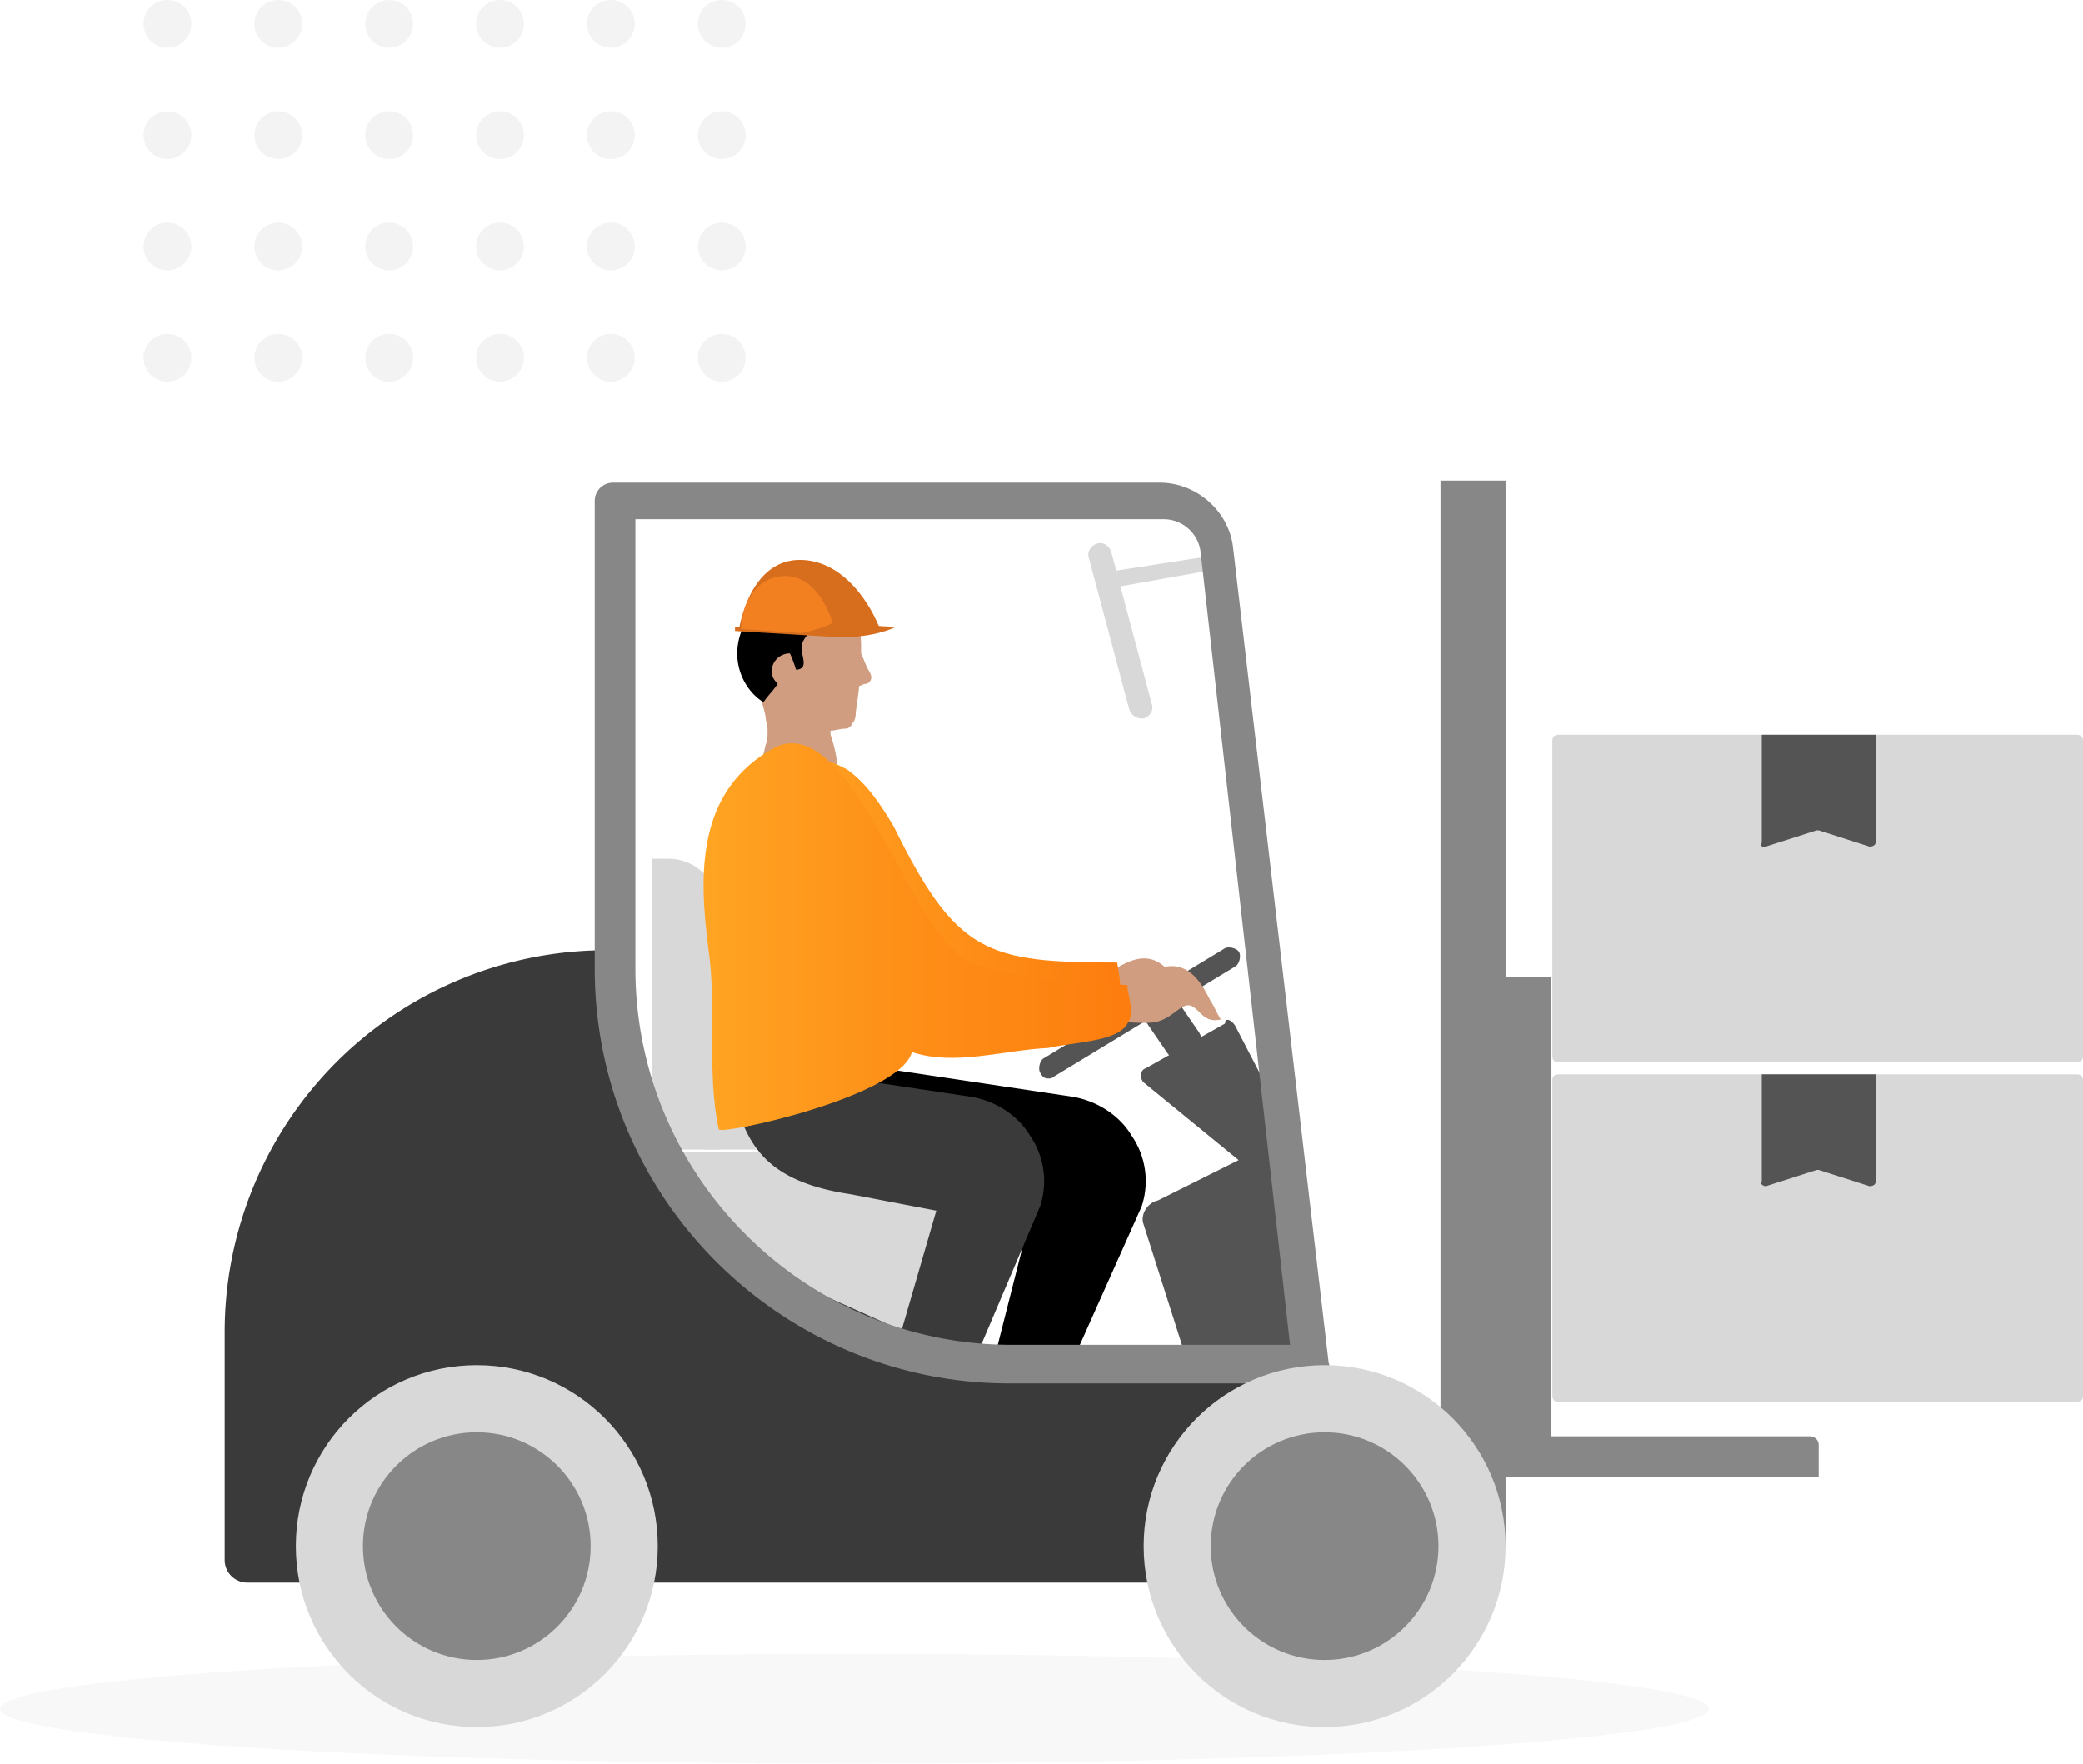
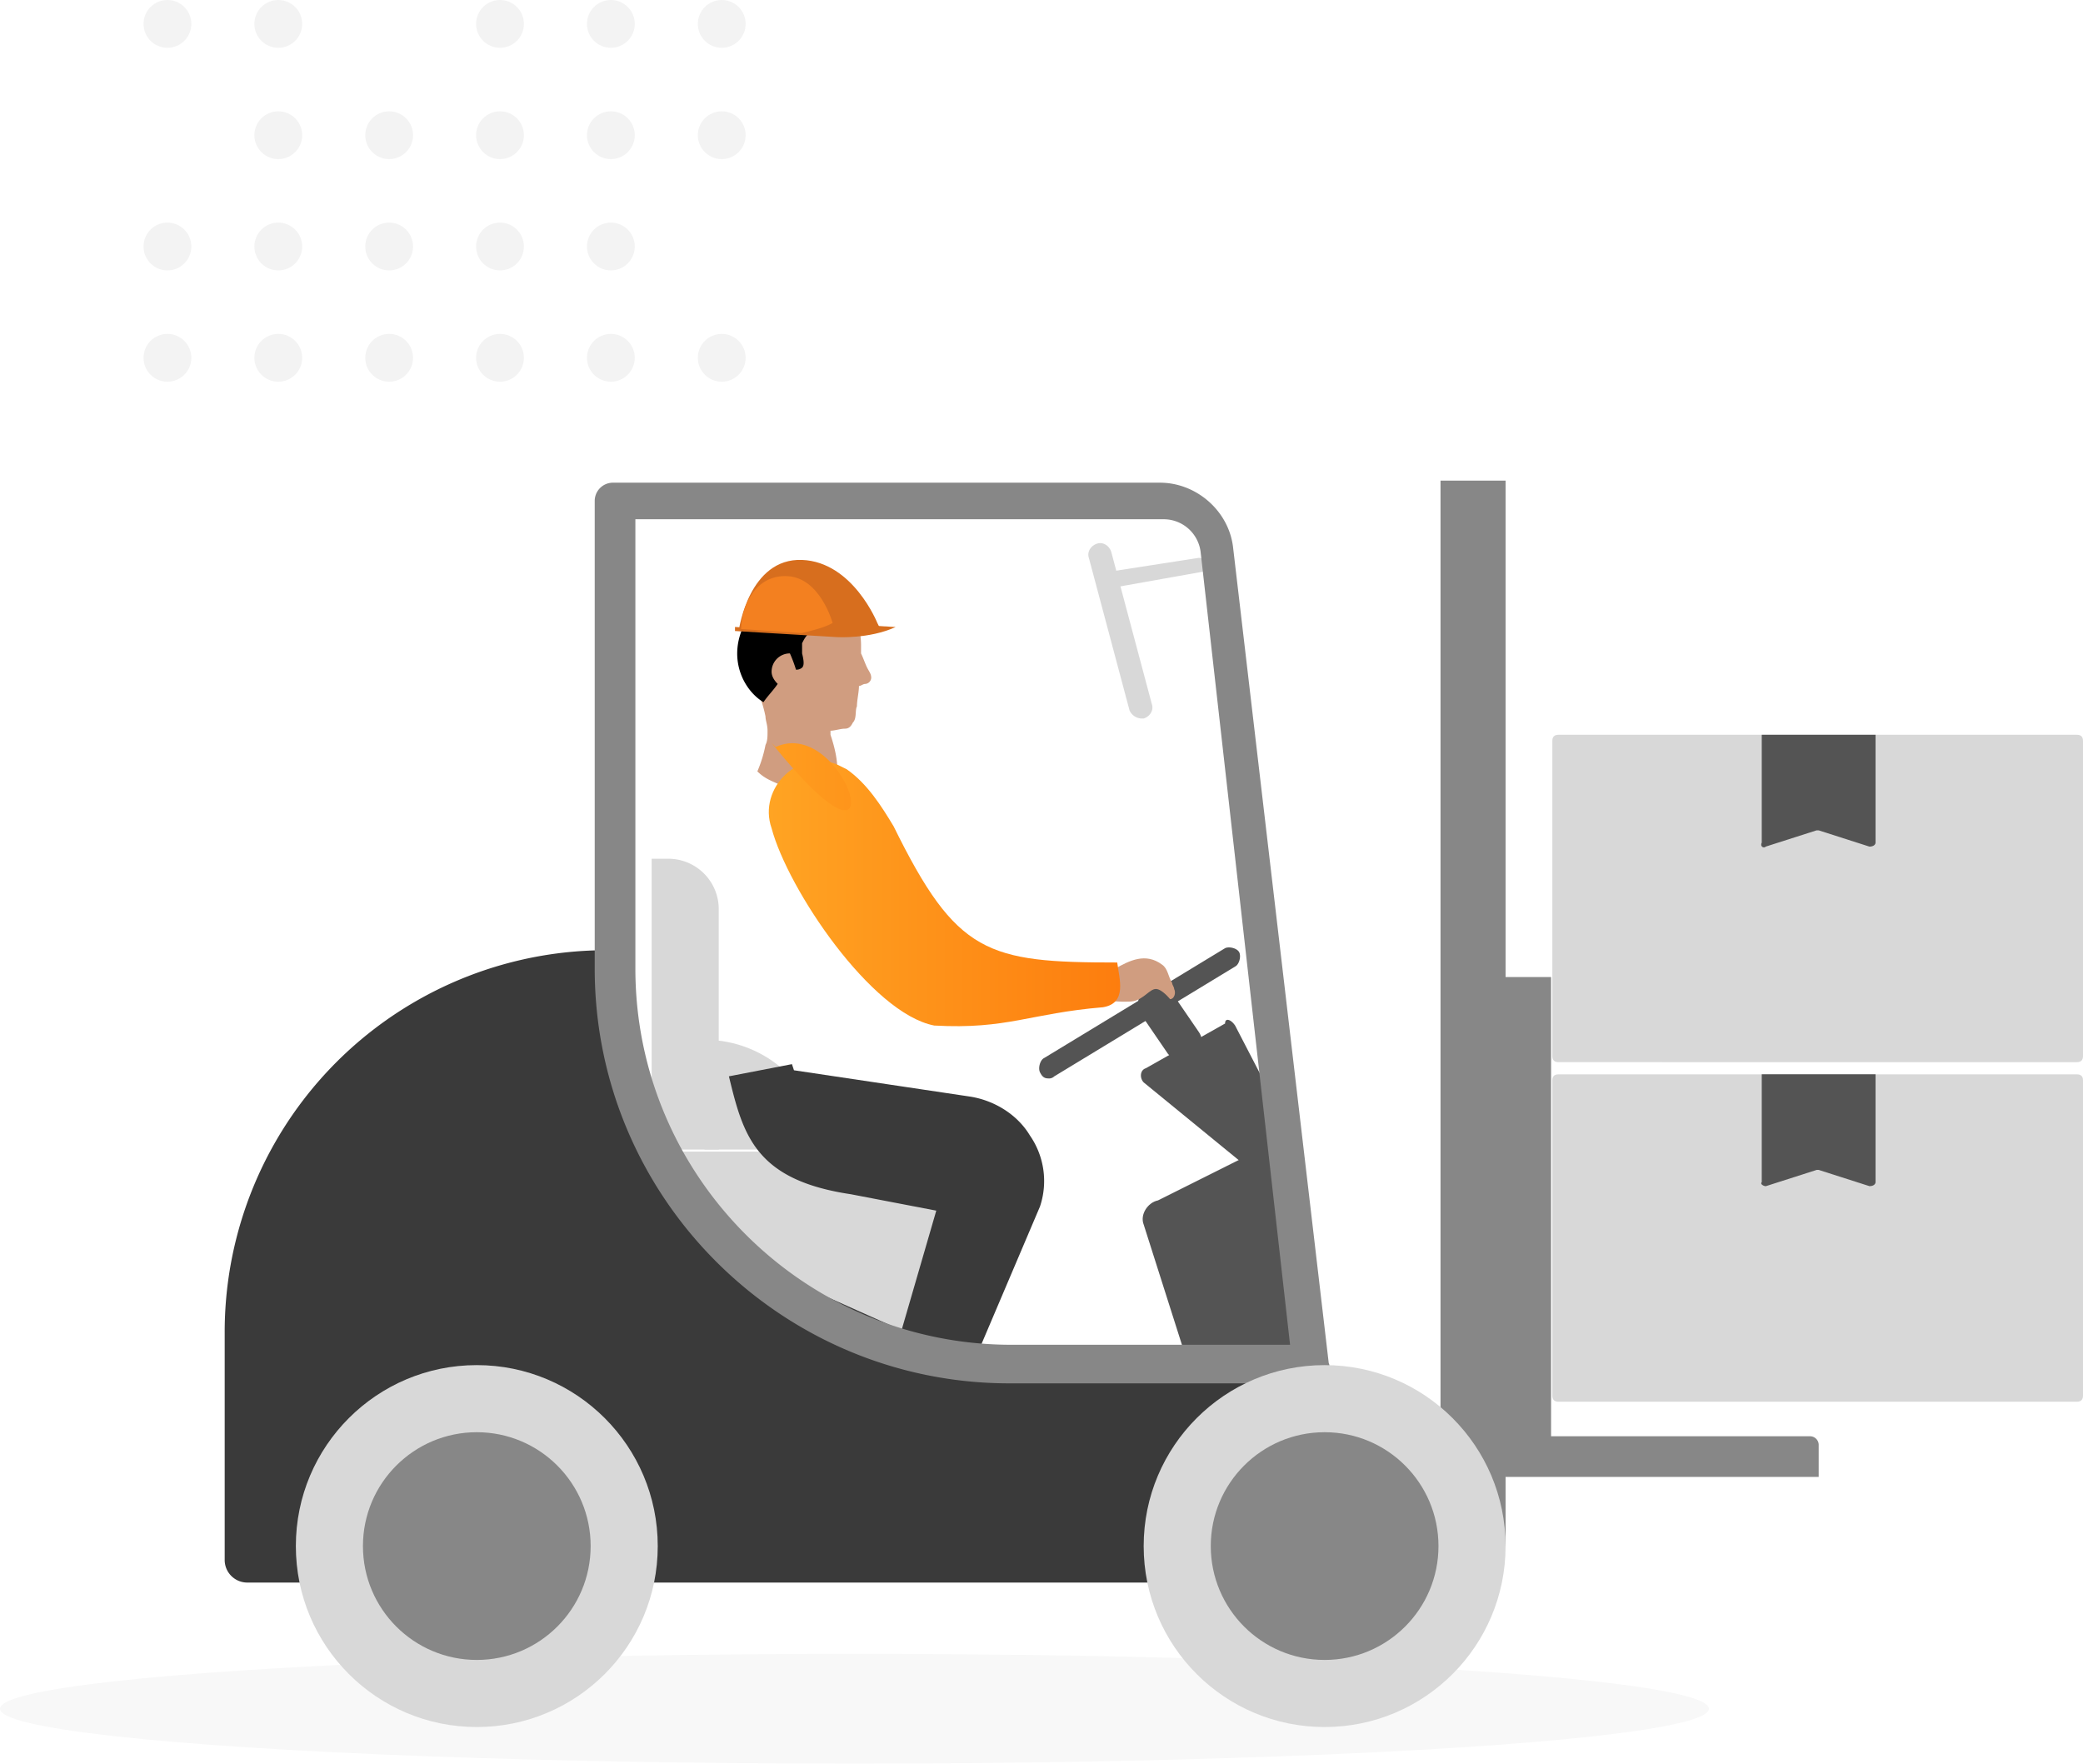
<svg xmlns="http://www.w3.org/2000/svg" viewBox="0 0 1198.34 1014.54">
  <defs>
    <style>.cls-1{fill:#878787;}.cls-2{fill:#d8d8d8;}.cls-3{fill:#545454;}.cls-4,.cls-6{fill:#d09d80;}.cls-5,.cls-6{fill-rule:evenodd;}.cls-7{fill:#3a3a3a;}.cls-8{isolation:isolate;opacity:0.03;}.cls-9{fill:#d76e1e;}.cls-10{fill:#f38020;}.cls-11{fill:url(#linear-gradient);}.cls-12{fill:url(#linear-gradient-2);}.cls-13{opacity:0.05;}</style>
    <linearGradient id="linear-gradient" x1="1115.27" y1="513.98" x2="1317.42" y2="513.98" gradientTransform="matrix(-1, 0, 0, 1, 1759.7, 0)" gradientUnits="userSpaceOnUse">
      <stop offset="0" stop-color="#fd7d0e" />
      <stop offset="1" stop-color="#ffa423" />
    </linearGradient>
    <linearGradient id="linear-gradient-2" x1="1109.03" y1="538.78" x2="1354.95" y2="538.78" gradientTransform="matrix(-1, 0, 0, 1, 1759.7, 0)" gradientUnits="userSpaceOnUse">
      <stop offset="0" stop-color="#fd7d0e" />
      <stop offset="0.5" stop-color="#fe8e17" />
      <stop offset="1" stop-color="#ffa423" />
    </linearGradient>
  </defs>
  <g id="Layer_2" data-name="Layer 2">
    <g id="Layer_1-2" data-name="Layer 1">
      <rect class="cls-1" x="865.42" y="562.05" width="26.9" height="285.4" />
      <path class="cls-1" d="M1045.11,849.62h-179V826.23H1041.6a5,5,0,0,1,4.68,4.67v18.72Z" />
      <path class="cls-2" d="M893.05,802.83V621.53q0-3.51,3.51-3.51h298.27q3.51,0,3.51,3.51v181.3q0,3.51-3.51,3.51H896.56Q893.05,806.34,893.05,802.83Z" />
      <path class="cls-3" d="M1013.53,680V618H1079v62c0,1.17-1.17,2.34-3.51,2.34L1046.28,673h-1.17l-29.24,9.36C1014.7,682.36,1012.36,681.19,1013.53,680Z" />
      <path class="cls-2" d="M893.05,607.5V426.2q0-3.51,3.51-3.51h298.27q3.51,0,3.51,3.51V607.5q0,3.51-3.51,3.51H896.56Q893.05,611,893.05,607.5Z" />
      <path class="cls-3" d="M1013.53,484.68v-62H1079v62c0,1.17-1.17,2.34-3.51,2.34l-29.24-9.36h-1.17L1015.87,487C1014.7,488.19,1012.36,487,1013.53,484.68Z" />
      <rect class="cls-1" x="828.72" y="276.48" width="37.43" height="612.91" />
      <path class="cls-2" d="M392.43,687h154.4a5.52,5.52,0,0,0,5.85-5.84V668.32a5.53,5.53,0,0,0-5.85-5.85H392.43a5.53,5.53,0,0,0-5.85,5.85v12.87C386.58,683.53,388.92,687,392.43,687Z" />
      <path class="cls-2" d="M405.3,661.3V598.14c36.26,0,65.5,28.07,69,63.16Z" />
      <path class="cls-2" d="M374.89,661.3h38.6v-138A29,29,0,0,0,384.25,494h-9.36Z" />
      <path class="cls-3" d="M710.58,590l33.92,65.5a5.63,5.63,0,0,1-2.33,7l-22.23,8.19c-2.34,1.17-3.51,0-4.68-1.17L658,622.7c-2.34-2.34-2.34-7,1.17-8.18l45.62-25.74C704.74,585.27,708.25,586.44,710.58,590Z" />
      <path class="cls-3" d="M603,620.36a4.3,4.3,0,0,0,3.51-1.17L710.58,556c2.34-1.17,3.51-5.85,2.34-8.19s-5.84-3.51-8.18-2.34L600.63,608.67c-2.33,1.17-3.5,5.85-2.33,8.18S600.63,620.36,603,620.36Z" />
      <path class="cls-2" d="M638.06,338.47h0l52.64-9.36c2.34,0,3.51-2.33,3.51-4.67s-2.34-3.51-4.68-3.51l-52.64,8.18c-2.33,0-3.5,2.34-3.5,4.68C633.39,337.3,635.73,338.47,638.06,338.47Z" />
      <path class="cls-2" d="M656.78,413.33H658c3.51-1.17,5.85-4.68,4.68-8.19l-23.4-87.72c-1.17-3.51-4.67-5.85-8.18-4.68s-5.85,4.68-4.68,8.19l23.39,87.72A7.9,7.9,0,0,0,656.78,413.33Z" />
      <path class="cls-2" d="M559.7,687v85.39H487.18c-1.17,0-1.17,0-2.34-1.17a223.15,223.15,0,0,1-81.88-83,3.94,3.94,0,0,1,3.51-5.84H555C557.36,683.53,559.7,684.7,559.7,687Z" />
      <path class="cls-3" d="M681.34,611a8.94,8.94,0,0,0,5.85-2.34,11.09,11.09,0,0,0,2.34-15.21l-15.21-22.22a10.87,10.87,0,1,0-17.54,12.86L672,606.33C674.32,608.67,677.83,611,681.34,611Z" />
      <path class="cls-3" d="M683.68,785.29l74.86-9.36L736.32,670.66c-1.17-5.85-8.19-10.53-14-8.19l-56.14,28.07c-5.85,1.17-10.53,8.19-8.19,14Z" />
      <path class="cls-4" d="M501.21,389.94c0-2.34-1.17-3.51-2.34-5.85s-2.34-5.85-3.51-8.19v-4.68c0-8.18-2.34-16.37-8.18-22.22l-3.51-3.51c-10.53-8.19-26.9-9.36-38.6-2.34-14,8.19-18.72,25.73-16.38,38.6,1.17,8.19,8.19,12.87,11.7,30.41h0c0,2.34,1.17,4.68,1.17,8.19s0,5.85-1.17,8.19a73.73,73.73,0,0,1-4.68,15.2c4.68,4.68,9.36,5.85,14,8.19,5.85,2.34,14,4.68,23.39,3.51,15.21-2.34,5.85-29.24,4.68-32.75v-2.34c2.34,0,5.85-1.17,8.19-1.17s3.51-1.17,4.68-3.51c2.34-2.34,1.17-7,2.34-9.36,0-3.51,1.17-8.18,1.17-11.69,1.16,0,2.33-1.17,3.5-1.17A3.74,3.74,0,0,0,501.21,389.94Z" />
      <path class="cls-5" d="M489.52,344.32c-10.53,7-52.64-24.56-60.83,14-10.52,19.88-1.17,38.6,10.53,45.61,2.34-3.51,5.85-7,8.19-10.52q-3.51-3.51-3.51-7a10.49,10.49,0,0,1,10.53-10.53,79,79,0,0,1,3.5,9.36,5.12,5.12,0,0,0,3.51-1.17c1.17-1.17,1.17-3.51,0-8.19v-5.85c2.34-4.68,4.68-9.35,17.55-8.18C502.38,361.87,491.86,358.36,489.52,344.32Z" />
      <polygon class="cls-6" points="614.67 863.66 601.8 894.07 573.73 897.58 591.28 856.64 614.67 863.66" />
      <polygon class="cls-6" points="555.02 863.66 542.15 894.07 514.08 897.58 531.62 856.64 555.02 863.66" />
-       <path d="M515.25,615.68,617,630.89c14,2.34,26.9,10.53,33.92,22.22h0a46.07,46.07,0,0,1,5.85,40.94L583.09,859,555,848.45l38.6-152.06L463.78,662.47l-37.43-46.79,88.9-3.5" />
      <path class="cls-7" d="M456.77,615.68l101.76,15.21c14,2.34,26.9,10.53,33.92,22.22h0a46.1,46.1,0,0,1,5.85,40.94L531.62,850.79l-35.09-9.36,42.11-145L489.52,687c-55-8.18-62-33.92-70.18-67.84h0l36.26-7" />
      <ellipse class="cls-8" cx="491.56" cy="982.96" rx="491.56" ry="31.58" />
      <path class="cls-9" d="M504.72,358.36s-14-35.09-43.28-36.26c-30.41-1.17-36.26,39.77-36.26,39.77s53.81,7,78.37,0l2.34-1.17Z" />
      <path class="cls-9" d="M515.25,360.7l-19.89-1.17L457.93,363l-35.09-2.34V363l58.49,3.5S500,367.71,515.25,360.7Z" />
      <path class="cls-10" d="M479,358.36s-7-25.74-25.73-26.91S426.35,349,426.35,361.87l35.09,2.33C460.27,364.2,473.14,361.87,479,358.36Z" />
      <path class="cls-7" d="M427.52,724.46l-51.46-67.84-26.9-110h0a219.65,219.65,0,0,0-219.9,219.9v131a13,13,0,0,0,12.86,12.86H811.18A13,13,0,0,0,824,897.58V813.36L710.58,787.63l-149.71-3.51Z" />
      <path class="cls-1" d="M342.14,557.2v-269a10.48,10.48,0,0,1,10.52-10.53H667.31c21.05,0,39.77,16.37,42.1,37.43l55,469c1.17,2.34,0,5.85-2.34,8.19a10.65,10.65,0,0,1-8.19,3.5H580.75C449.75,795.81,342.14,689.37,342.14,557.2ZM690.7,317.42a21.42,21.42,0,0,0-21.05-18.72H365.53V557.2c0,119.31,97.08,216.39,216.39,216.39H742.17Z" />
      <circle class="cls-2" cx="762.05" cy="889.39" r="104.1" />
      <circle class="cls-1" cx="762.05" cy="889.39" r="65.5" />
      <circle class="cls-2" cx="274.3" cy="889.39" r="104.1" />
      <circle class="cls-1" cx="274.3" cy="889.39" r="65.5" />
      <path class="cls-4" d="M627.54,574.75s18.71,2.34,24.56,1.17,9.36-7,12.87-7,8.18,5.85,8.18,5.85h0c2.34,0,3.51-3.51,2.34-5.85,0-1.17-1.17-2.34-1.17-3.51-2.33-3.51-2.33-8.19-5.84-10.53-9.36-7-18.72-2.34-26.91,2.34,0,0-5.84,2.34-9.35,2.34Z" />
-       <path class="cls-4" d="M633.39,586.44s25.73,3.51,32.75,1.17c8.18-2.34,12.86-9.35,17.54-9.35,2.34,0,4.68,2.33,7,4.67,3.51,3.51,7,4.68,11.7,3.51h0c-2.34-3.51-3.51-7-5.85-10.52-4.68-9.36-11.7-22.23-25.73-19.89-5.85,1.17-21.06,8.19-21.06,8.19s-11.7,3.51-17.54,3.51v18.71Z" />
      <path class="cls-11" d="M487.18,442.57c11.69,8.19,19.88,21.06,26.9,32.75,36.26,73.69,53.8,78.37,128.66,78.37,1.17,9.36,5.85,23.4-8.18,25.73-42.11,3.51-55,12.87-97.09,10.53-36.26-7-84.21-78.37-93.57-113.46-8.19-23.39,16.37-46.78,38.6-36.26" />
-       <path class="cls-12" d="M446.24,429.71c-45.62,24.56-44.45,72.52-38.6,117,4.68,31.59-1.17,71.35,5.85,102.94,1.17,3.5,104.1-18.72,111.12-44.45,24.56,8.19,52.63-1.17,78.36-2.34,15.21-3.51,39.77-3.51,45.62-14,4.68-5.85,0-16.37,0-22.22-18.71-1.17-80.71-2.34-97.08-17.55l-2.34-2.34C519.93,522.11,487.18,411,446.24,429.71Z" />
+       <path class="cls-12" d="M446.24,429.71l-2.34-2.34C519.93,522.11,487.18,411,446.24,429.71Z" />
      <g class="cls-13">
        <circle cx="96.33" cy="205.84" r="13.75" />
        <circle cx="96.33" cy="141.81" r="13.75" />
-         <circle cx="96.33" cy="77.78" r="13.75" />
        <circle cx="96.33" cy="13.75" r="13.75" />
      </g>
      <g class="cls-13">
        <circle cx="160.1" cy="205.84" r="13.75" />
        <circle cx="160.1" cy="141.81" r="13.75" />
        <circle cx="160.1" cy="77.78" r="13.75" />
        <circle cx="160.1" cy="13.75" r="13.75" />
      </g>
      <g class="cls-13">
        <circle cx="223.88" cy="205.84" r="13.75" />
        <circle cx="223.88" cy="141.81" r="13.75" />
        <circle cx="223.88" cy="77.78" r="13.75" />
-         <circle cx="223.88" cy="13.75" r="13.75" />
      </g>
      <g class="cls-13">
        <circle cx="287.65" cy="205.84" r="13.75" />
        <circle cx="287.65" cy="141.81" r="13.75" />
        <circle cx="287.65" cy="77.78" r="13.75" />
        <circle cx="287.65" cy="13.75" r="13.75" />
      </g>
      <g class="cls-13">
        <circle cx="351.43" cy="205.84" r="13.75" />
        <circle cx="351.43" cy="141.81" r="13.75" />
        <circle cx="351.43" cy="77.78" r="13.75" />
        <circle cx="351.43" cy="13.75" r="13.75" />
      </g>
      <g class="cls-13">
        <circle cx="415.21" cy="205.84" r="13.75" />
-         <circle cx="415.21" cy="141.81" r="13.75" />
        <circle cx="415.21" cy="77.78" r="13.75" />
        <circle cx="415.21" cy="13.75" r="13.75" />
      </g>
    </g>
  </g>
</svg>